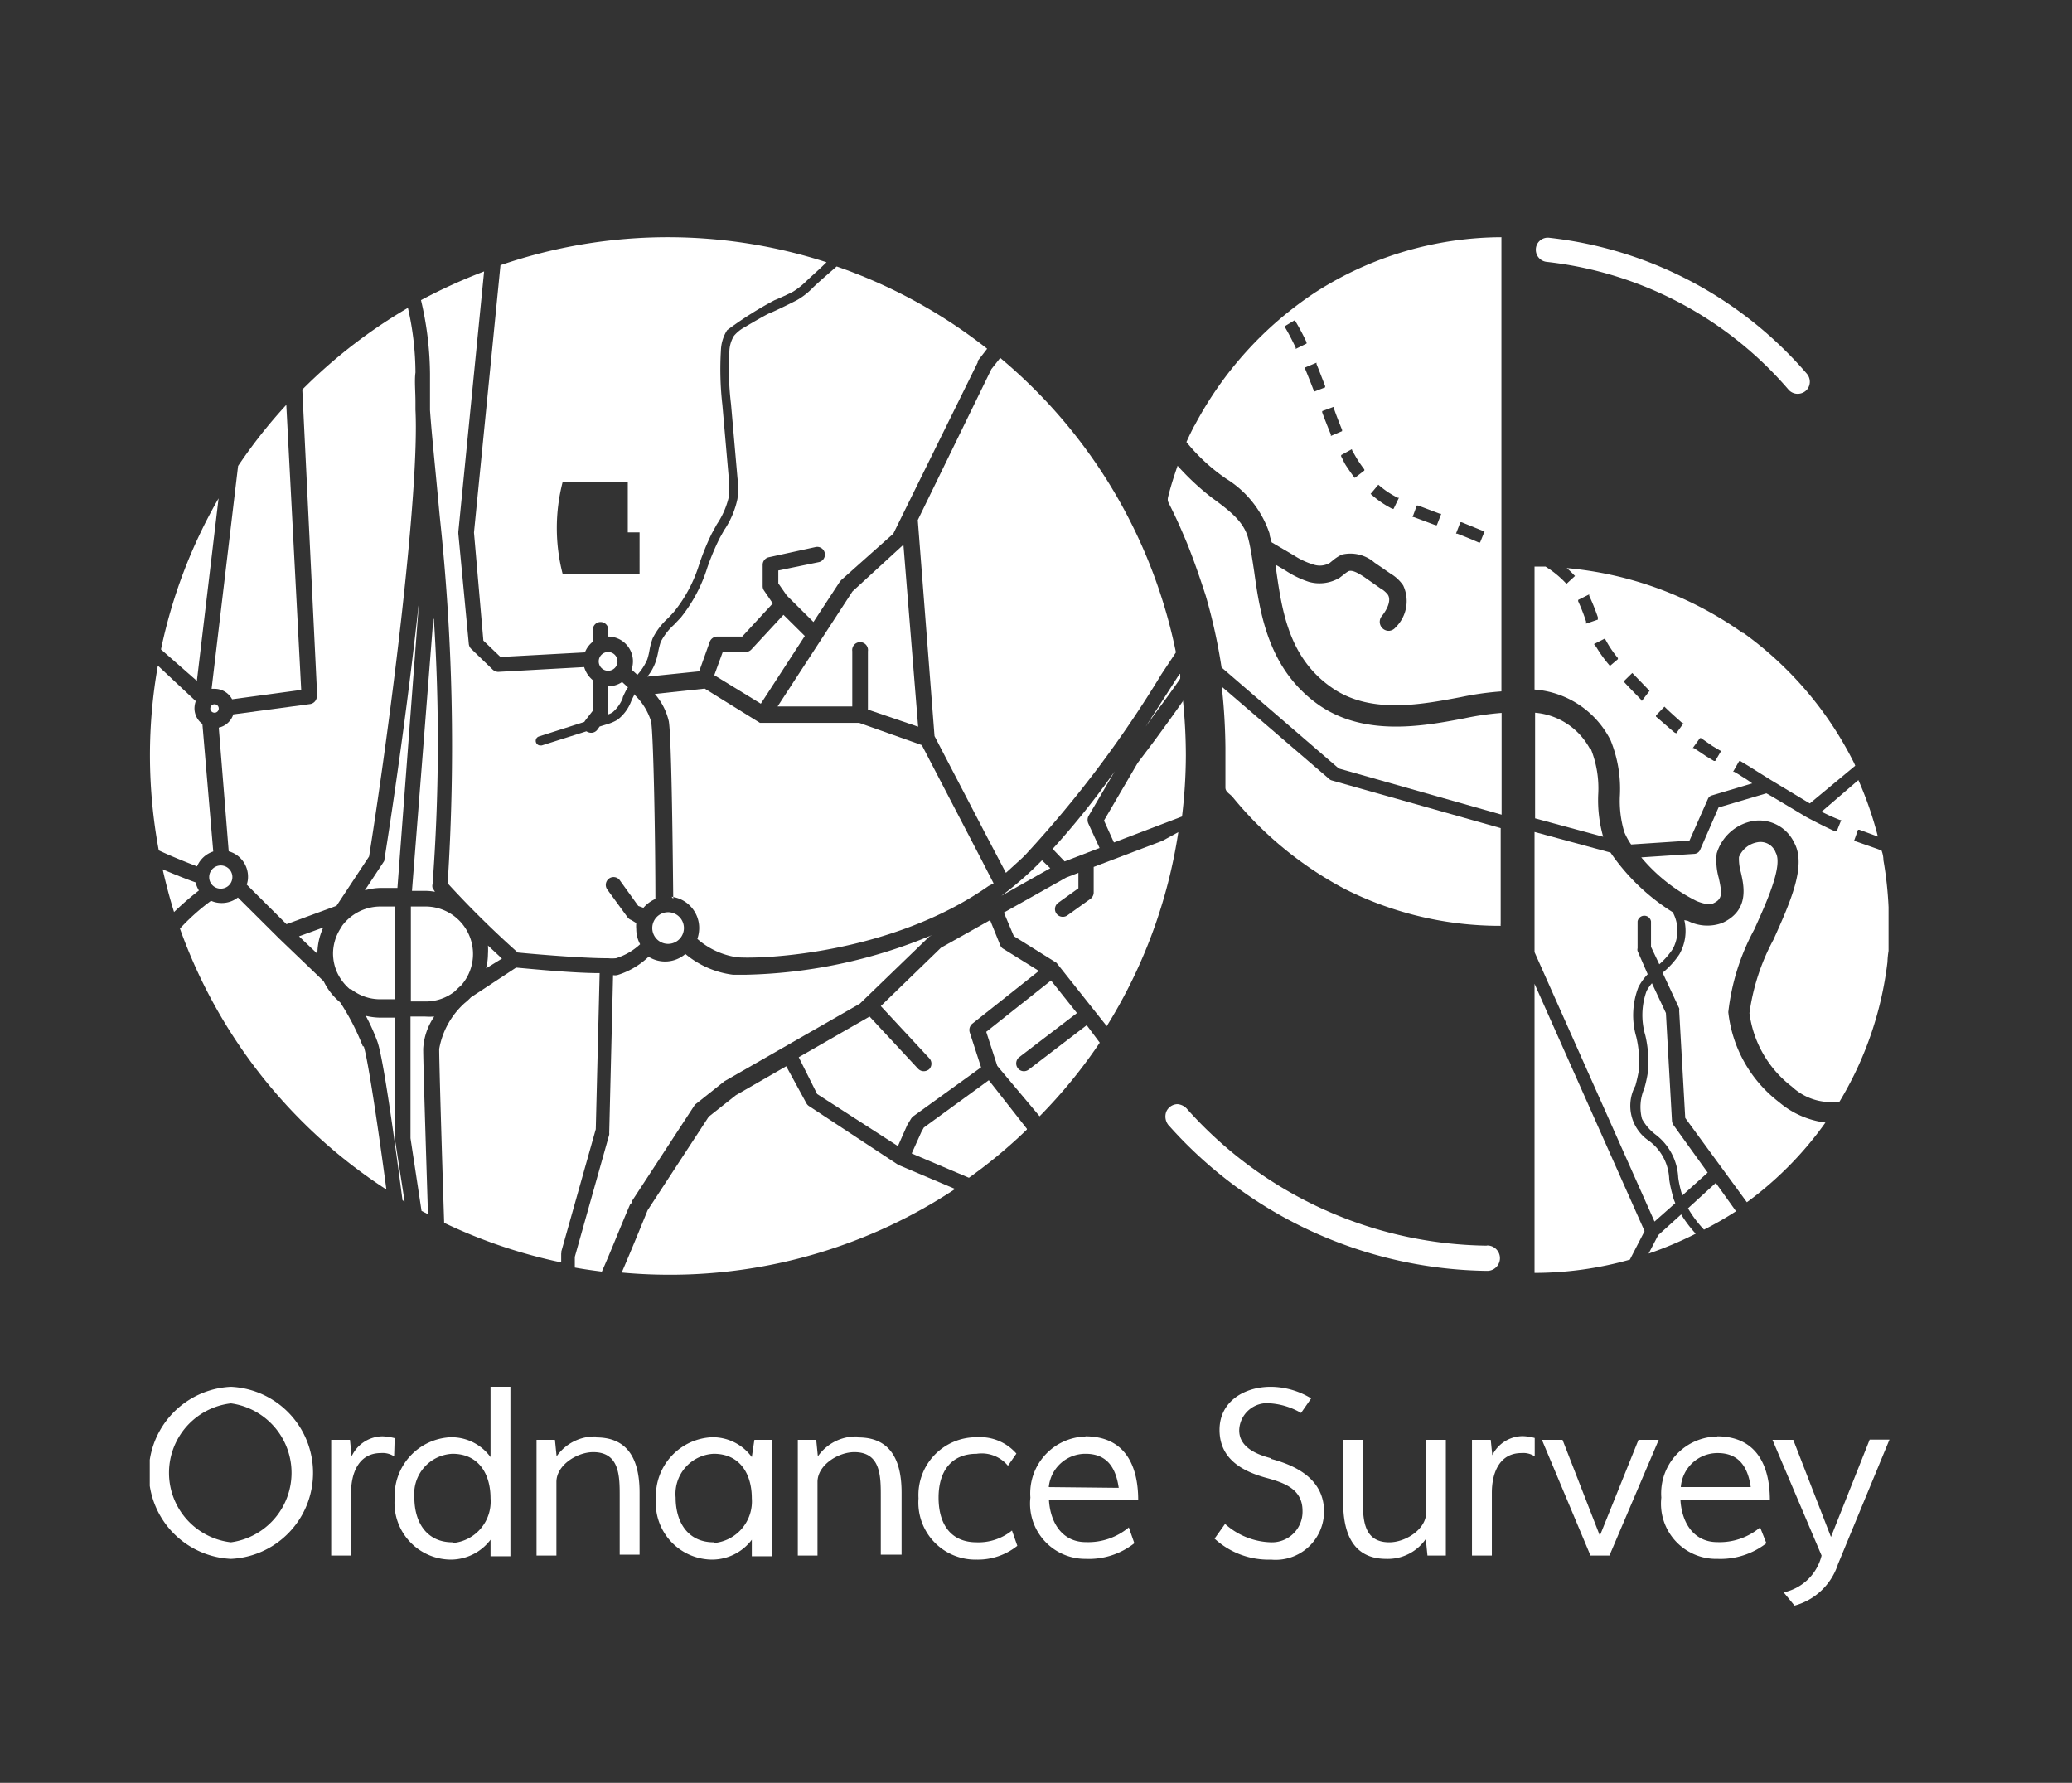
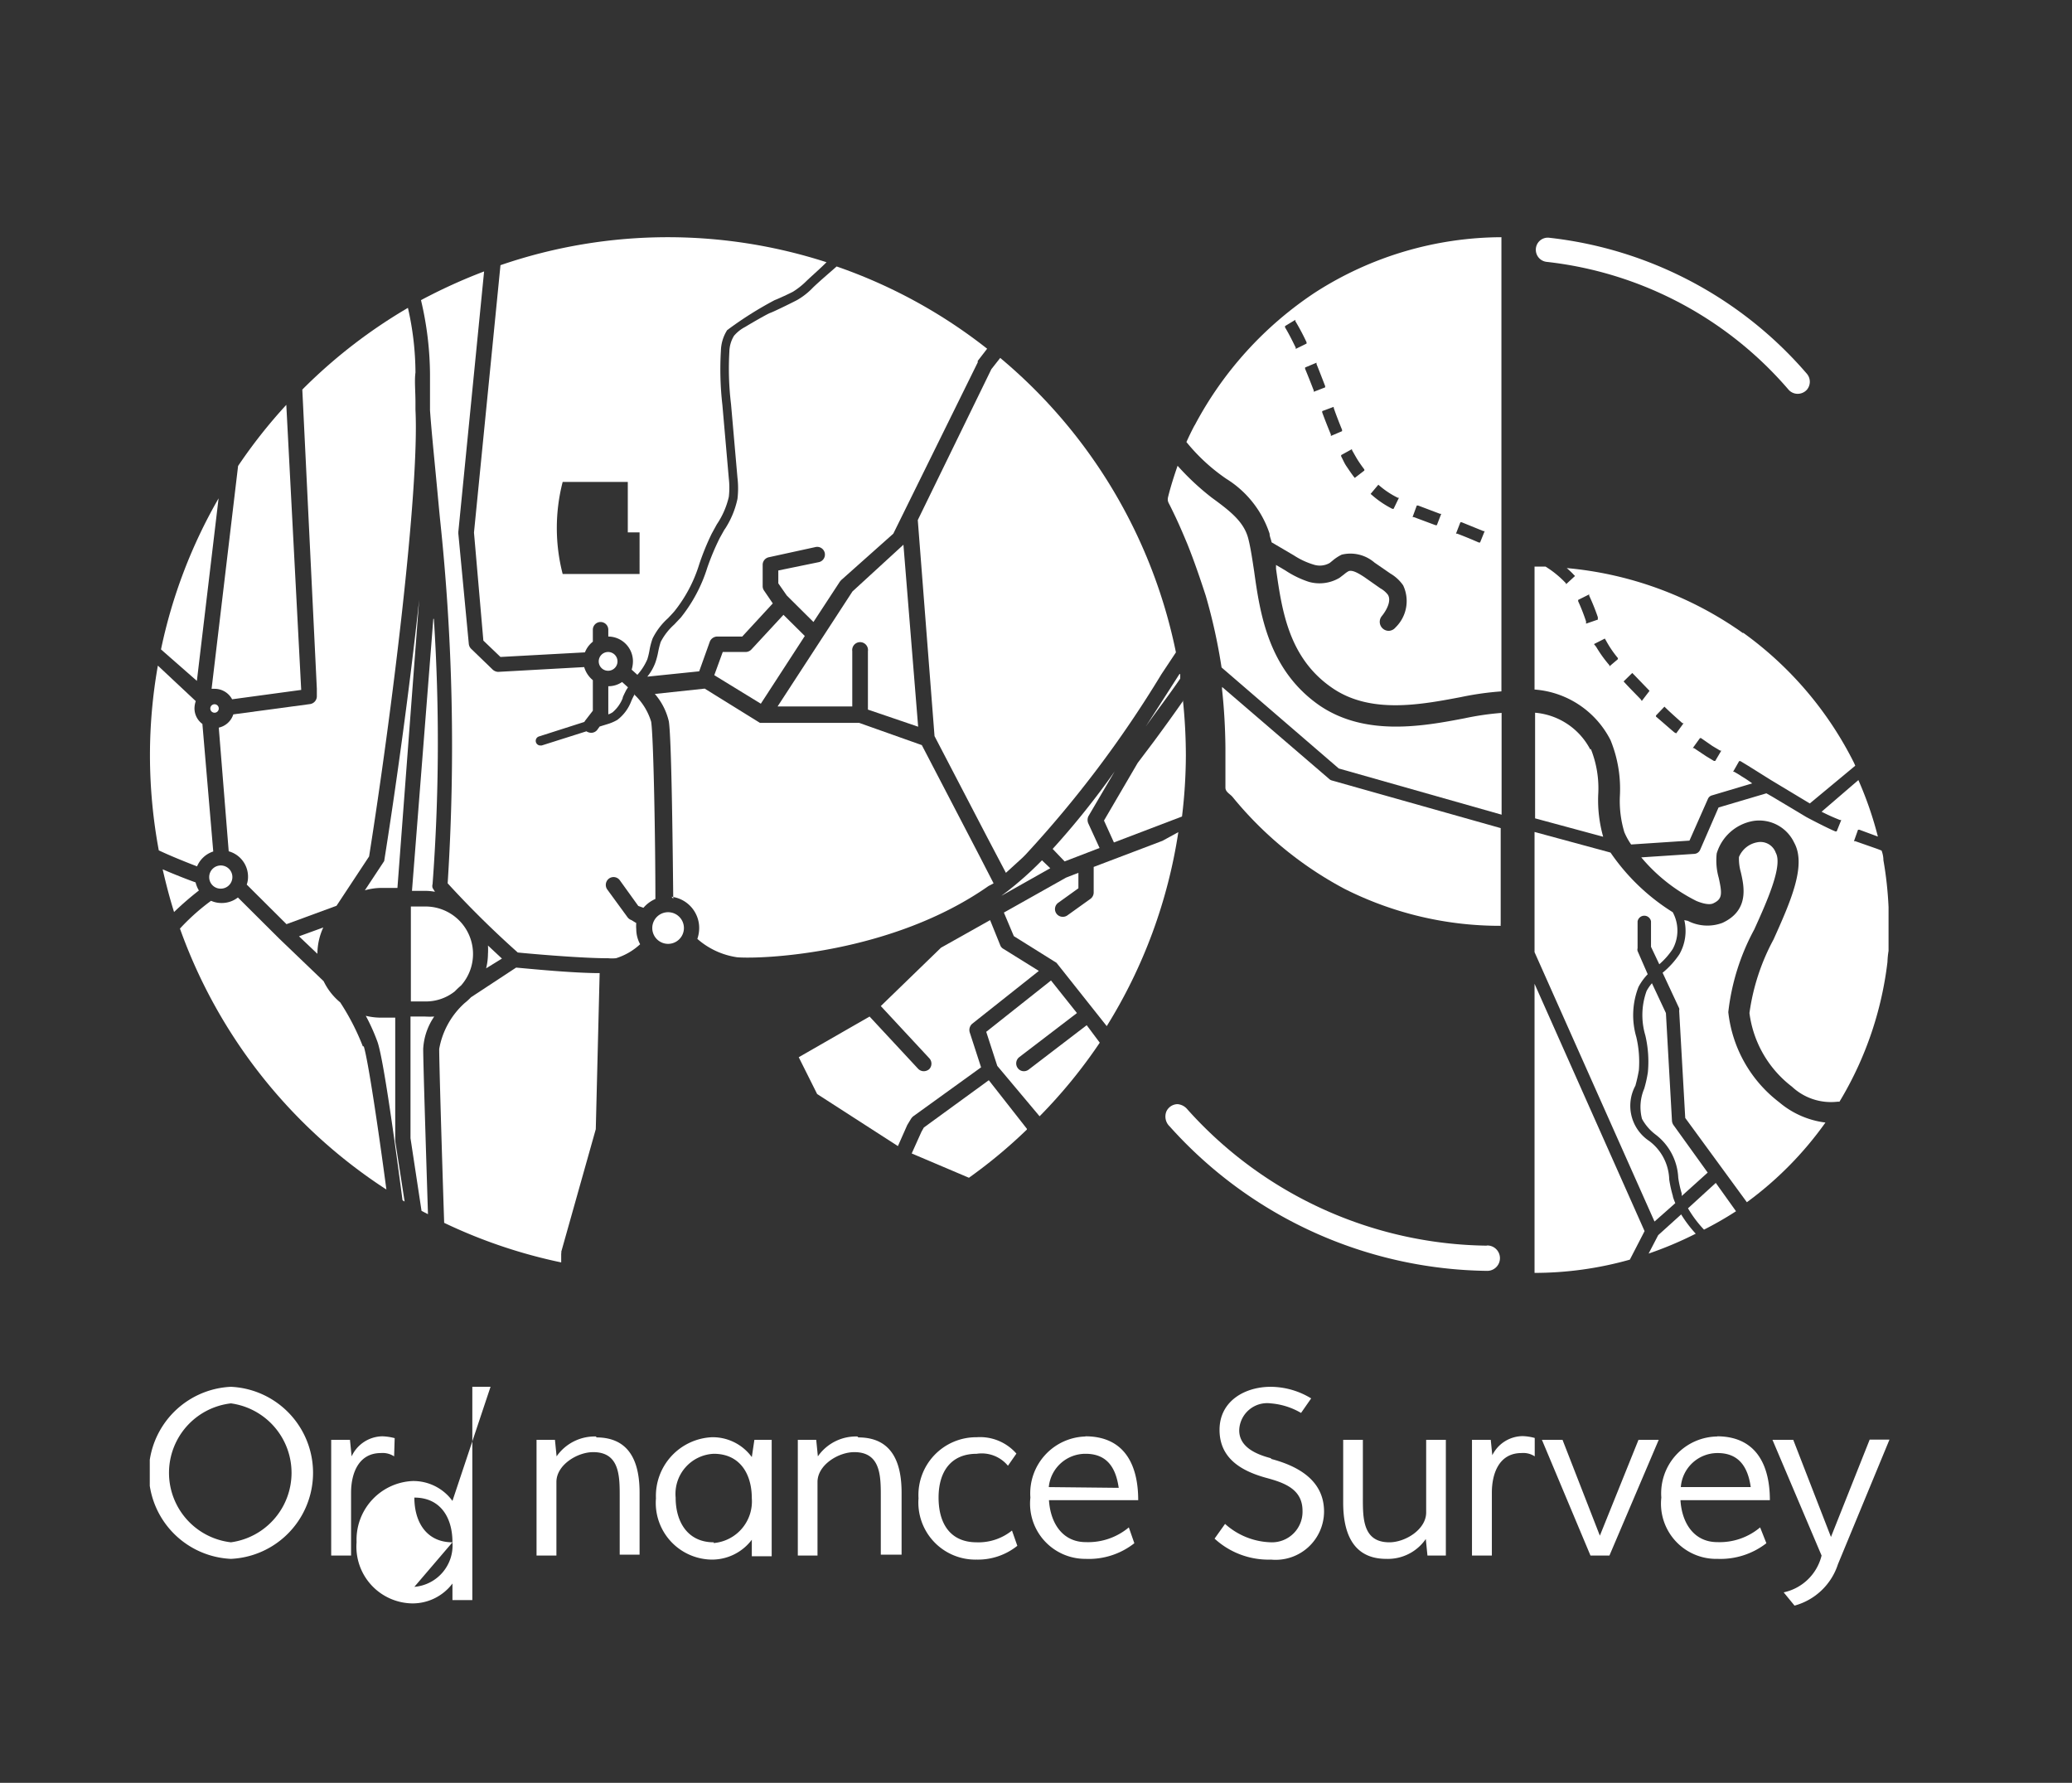
<svg xmlns="http://www.w3.org/2000/svg" viewBox="0 0 112.61 96.88">
  <rect x="0" y="0" width="112.61" height="96.88" fill="#333333" stroke="none" />
  <defs>
    <style>.cls-1{fill:none;}.cls-2{clip-path:url(#clip-path);}.cls-3{fill:#fff;}</style>
    <clipPath id="clip-path">
      <rect class="cls-1" x="8.14" y="12.89" width="94.63" height="74.34" />
    </clipPath>
  </defs>
  <g id="Layer_3" data-name="Layer 3">
    <g class="cls-2">
      <path class="cls-3" d="M36.31,51.29a.86.86,0,0,0,0-1.72.86.86,0,0,0,0,1.72" />
      <path class="cls-3" d="M36.5,48.73A1.71,1.71,0,0,1,38,50.43a1.87,1.87,0,0,1-.1.59,4.18,4.18,0,0,0,2.17,1c1.45.11,8.43-.21,13.65-3.87L54,48l-.84-1.63h0l-3.06-5.88-3.41-1.21H41.48l-.1,0h0l-.08,0h0l-3-1.86-2.71.29a3.47,3.47,0,0,1,.76,1.49c.16,1,.22,7.84.24,9.64" />
      <path class="cls-3" d="M49.9,39.49l-.8-9.89-2.77,2.54-4.07,6.25h4.06v-3a.43.43,0,1,1,.85,0v3.17Z" />
      <path class="cls-3" d="M40.83,35.3a.44.44,0,0,1-.31.13H39.28l-.46,1.26,2.53,1.55,2.39-3.68-1.16-1.15Z" />
      <path class="cls-3" d="M55.81,61.34,53.74,58.7l-3.53,2.57-.13.23-.53,1.18L52.66,64a27.35,27.35,0,0,0,3.15-2.62" />
      <path class="cls-3" d="M48.8,62.28l.51-1.15,0,0,.2-.33a.69.69,0,0,1,.11-.13L53.32,58l-.62-1.91a.45.45,0,0,1,.14-.46l3.62-2.87-1.93-1.2a.37.37,0,0,1-.17-.2L53.81,50l-2.67,1.5-3.27,3.17L50.5,57.5a.43.43,0,0,1,0,.6.46.46,0,0,1-.29.11.43.43,0,0,1-.31-.13l-2.64-2.84-3.85,2.21,1,2Z" />
      <path class="cls-3" d="M59.06,55.71l-3.15,2.41a.43.43,0,0,1-.26.09.41.41,0,0,1-.33-.16.43.43,0,0,1,.07-.6l3.14-2.4-1.41-1.77L53.6,56.07l.6,1.85,2.3,2.74a27.73,27.73,0,0,0,3.27-4Z" />
      <path class="cls-3" d="M56.63,46.75a18.5,18.5,0,0,1-1.84,1.65l0,0-.37.28,2.66-1.5Z" />
-       <path class="cls-3" d="M18.58,50.34l-.09.14h0a2.54,2.54,0,0,0-.39,1.36,2.58,2.58,0,0,0,.22,1v0a2.68,2.68,0,0,0,.69.91l.07,0a2.53,2.53,0,0,0,1.59.55h.8V49.26h-.8a2.6,2.6,0,0,0-2.1,1.08" />
      <path class="cls-3" d="M20.88,46.79a0,0,0,0,1,0,0,.09.09,0,0,1,0,0s0,0,0,0l0,0h0l-1.05,1.59a3.39,3.39,0,0,1,.91-.13h.86L22.78,32.6c-.53,4.93-1.29,10.36-1.9,14.19h0" />
      <path class="cls-3" d="M63.18,45.69l-3.74,1.42v1.38a.43.43,0,0,1-.17.35L58,49.75a.42.42,0,0,1-.24.07.42.42,0,0,1-.25-.76l1.1-.79v-.84l-.67.26-3.38,1.9.54,1.28,2.32,1.45,0,0,0,0,0,0,0,0,2.73,3.44a27.84,27.84,0,0,0,3.89-10.54Z" />
      <path class="cls-3" d="M22.33,49.26v5.16h.8a2.53,2.53,0,0,0,1.59-.55,4.65,4.65,0,0,1,.34-.32,2.58,2.58,0,0,0-1.93-4.29Z" />
      <path class="cls-3" d="M21.88,65.22a.41.41,0,0,0,.11.07L21.48,62v-6.7h-.8a3.5,3.5,0,0,1-.8-.1,10.7,10.7,0,0,1,.63,1.4c.32.88.94,5.37,1.37,8.65" />
-       <path class="cls-3" d="M34.35,65.34a.2.2,0,0,1,0-.08l3.38-5.17a.22.22,0,0,1,.09-.1l1.56-1.24,0,0,7.35-4.21,3.78-3.65h0l0,0,0,0h0l.15-.08a27.67,27.67,0,0,1-10.2,2.16l-.61,0a5,5,0,0,1-2.6-1.13,1.69,1.69,0,0,1-2,.15,4.29,4.29,0,0,1-1.71,1,.69.69,0,0,1-.22,0l-.21,8.57a.36.36,0,0,1,0,.1l-1.87,6.64c0,.19,0,.39,0,.58.48.09,1,.16,1.47.22.5-1.12,1-2.41,1.53-3.64" />
      <path class="cls-3" d="M27.28,52.09l-.76-.71a3.57,3.57,0,0,1,0,.46,3.33,3.33,0,0,1-.1.78Z" />
      <path class="cls-3" d="M23,57a3.41,3.41,0,0,1,.6-1.76,4,4,0,0,1-.49,0h-.8v6.61l.6,3.95.35.18c-.13-4.12-.26-8.29-.26-9" />
      <path class="cls-3" d="M39.4,28.73l-.28.5a13.53,13.53,0,0,0-.68,1.62A8.26,8.26,0,0,1,37,33.56l-.37.39a3.29,3.29,0,0,0-.72.93,4.42,4.42,0,0,0-.14.55,4,4,0,0,1-.15.57,2.66,2.66,0,0,1-.44.77L38,36.48l.58-1.62a.44.44,0,0,1,.4-.27h1.36L42,32.79l-.47-.69a.41.41,0,0,1-.08-.24V30.69a.42.42,0,0,1,.34-.41l2.52-.55a.42.42,0,1,1,.18.82L42.3,31v.7l.46.66,1.45,1.44,1.44-2.2.07-.08L48.55,29l4.59-9.31a.35.35,0,0,1,0-.08l.51-.66a28,28,0,0,0-8.18-4.47c-.43.38-.87.75-1.28,1.14l0,0a3.79,3.79,0,0,1-.86.68c-.18.1-1.28.64-1.46.7s-1.27.7-1.36.76a2,2,0,0,0-.62.49,1.73,1.73,0,0,0-.25.86,16,16,0,0,0,.09,2.85l.35,4a4.91,4.91,0,0,1,0,1.15,4.82,4.82,0,0,1-.71,1.68" />
      <path class="cls-3" d="M30.51,68.11a.43.43,0,0,1,0-.11l1.87-6.64.21-8.48c-1.47,0-3.85-.24-4.54-.3l-2.45,1.61a3.49,3.49,0,0,1-.35.32A4.38,4.38,0,0,0,23.87,57c0,.74.13,5.2.27,9.45A28.06,28.06,0,0,0,30.5,68.6c0-.17,0-.33,0-.49" />
-       <path class="cls-3" d="M48.82,63.3h0l0,0h0l-4.86-3.2a.43.43,0,0,1-.14-.16l-1.09-2-2.73,1.57-1.48,1.17-3.32,5.08c-.11.26-.73,1.81-1.41,3.39.85.08,1.72.12,2.6.12a28.06,28.06,0,0,0,15.52-4.66Z" />
      <path class="cls-3" d="M10.71,47.08a1.44,1.44,0,0,1,.88-.81L11,39.34a1.05,1.05,0,0,1-.43-.85,1.23,1.23,0,0,1,.07-.39L8.58,36.17a27.94,27.94,0,0,0-.43,4.88,28.38,28.38,0,0,0,.48,5.16c.7.33,1.51.65,2.08.87" />
      <path class="cls-3" d="M11.66,38.73a.23.23,0,1,0-.23-.23.23.23,0,0,0,.23.23" />
      <path class="cls-3" d="M12,48.29a.63.63,0,1,0-.63-.62.62.62,0,0,0,.63.62" />
      <path class="cls-3" d="M12.61,38l3.76-.51h0L15.56,22a27.9,27.9,0,0,0-2.62,3.32L11.5,37.43h.17a1.08,1.08,0,0,1,.94.56" />
      <path class="cls-3" d="M23.55,33.63,22.39,48.41h.74a2.94,2.94,0,0,1,.51.05l-.13-.21a.39.39,0,0,1,0-.21,103.91,103.91,0,0,0,.07-14.41" />
      <path class="cls-3" d="M10.7,37l1.18-9.92a27.82,27.82,0,0,0-3.13,8.21Z" />
      <path class="cls-3" d="M19.72,56.86a12.89,12.89,0,0,0-1.23-2.39,3.39,3.39,0,0,1-.9-1.15L15.17,51h0l-2.24-2.23a1.42,1.42,0,0,1-.88.3,1.4,1.4,0,0,1-.58-.12,11.69,11.69,0,0,0-1.69,1.51A28.2,28.2,0,0,0,21,64.64c-.44-3.31-1-7.06-1.23-7.78" />
      <path class="cls-3" d="M8.84,47.24c.18.78.38,1.56.62,2.32a16.74,16.74,0,0,1,1.35-1.17,1.57,1.57,0,0,1-.18-.44c-.37-.13-1.07-.4-1.79-.71" />
      <path class="cls-3" d="M17.57,50.4l-1.32.48,1,.95a3.44,3.44,0,0,1,.32-1.43" />
      <path class="cls-3" d="M53.88,20.06l-4,8.2L50.79,40l2.88,5.53,1,1.9.9-.82h0l.09-.09.07-.07h0a60.76,60.76,0,0,0,7.39-9.81l.79-1.19a28.17,28.17,0,0,0-9.55-16Z" />
      <path class="cls-3" d="M64.1,36.63c-.09.14-1.28,2-1.83,2.85.71-1,1.32-1.79,1.87-2.6a1.87,1.87,0,0,0,0-.25" />
      <path class="cls-3" d="M64.31,38.07c-.48.69-1,1.41-1.59,2.21l-.89,1.18L60,44.59l.54,1.19,3.7-1.41a28,28,0,0,0,.21-3.32,29.28,29.28,0,0,0-.16-3" />
      <path class="cls-3" d="M33.56,35.94a.51.51,0,1,0-.51.51.51.51,0,0,0,.51-.51" />
      <path class="cls-3" d="M17.22,37.43v.41a.43.43,0,0,1-.37.42l-4.17.56a1.07,1.07,0,0,1-.79.72l.54,6.72a1.43,1.43,0,0,1,1.05,1.38,1.25,1.25,0,0,1-.07.43l2.16,2.15,2.72-1,1.77-2.68c1.21-7.63,2.74-19.88,2.52-24.27,0-.14,0-.27,0-.4h0c0-.63-.06-1.17,0-1.63a16,16,0,0,0-.41-3.51,28.15,28.15,0,0,0-5.74,4.44Z" />
      <path class="cls-3" d="M60.58,41.92a43.13,43.13,0,0,1-3.37,4.21l.65.68,1.9-.73-.61-1.33a.48.48,0,0,1,0-.39Z" />
      <path class="cls-3" d="M33.83,37.93c.06-.14.13-.29.21-.44l.09-.14-.32-.29a1.3,1.3,0,0,1-.75.23l0,1.53v0a1,1,0,0,0,.23-.11,1.94,1.94,0,0,0,.57-.82" />
      <path class="cls-3" d="M81.61,44.27V38.74a15.27,15.27,0,0,0-2,.29c-2.28.44-5.4,1-7.89-.69-2.79-1.93-3.24-5-3.56-7.3-.1-.65-.19-1.28-.32-1.78-.24-.92-1-1.5-2-2.23A14,14,0,0,1,64,25.31c-.19.55-.37,1.11-.51,1.67-.06.24,0,.3.11.52s.21.43.31.64c.22.47.42.94.62,1.42.37.92.69,1.86,1,2.81a30.48,30.48,0,0,1,.86,3.9l6.37,5.49Z" />
      <path class="cls-3" d="M70.4,17.38l0,.07a12.34,12.34,0,0,1,.61,1.15l0,.07-.59.29,0-.07c-.19-.39-.38-.77-.58-1.1l0-.07Zm1.15,2.33,0,.07c.15.37.3.76.47,1.2l0,.07-.62.24,0-.07c-.17-.44-.32-.82-.47-1.18l0-.07Zm.94,2.47c.12.35.28.76.45,1.18l0,.07-.61.26,0-.08c-.14-.34-.29-.71-.47-1.2l0-.07.62-.23Zm1,2.3c.1.17.19.34.29.5s.24.36.37.53l0,.06-.52.4-.05-.06c-.14-.18-.27-.38-.4-.57S73,25,72.89,24.8l0-.07.58-.32Zm1.42,1.86.06.05a4.68,4.68,0,0,0,1,.66l.06,0-.29.6-.07,0a5.28,5.28,0,0,1-1.12-.76l-.06-.05ZM77,27.47l.07,0,1.19.45.07,0-.24.62-.07,0-1.18-.44-.07,0Zm2.37.91.07,0,1.18.48.07,0-.25.62-.07,0q-.59-.26-1.17-.48l-.07,0ZM64.93,23.1c-.16.3-.31.61-.45.92a10.14,10.14,0,0,0,2.17,2A5.56,5.56,0,0,1,69,29c0,.15.08.31.11.47l1.21.71a4.13,4.13,0,0,0,1.07.5,1.08,1.08,0,0,0,.88-.09l.16-.13a2.31,2.31,0,0,1,.49-.32,2,2,0,0,1,1.78.43l.87.6a2.17,2.17,0,0,1,.69.64,2,2,0,0,1-.42,2.29.49.49,0,0,1-.38.18.49.49,0,0,1-.37-.79c.28-.34.54-.85.34-1.17a1.32,1.32,0,0,0-.41-.35l-.87-.61c-.29-.19-.65-.41-.86-.32a1.36,1.36,0,0,0-.24.17l-.25.19a2.13,2.13,0,0,1-1.66.22A5.26,5.26,0,0,1,69.86,31l-.51-.3,0,.21c.32,2.27.69,4.85,3.05,6.47,2.07,1.43,4.79.92,7,.5a16.25,16.25,0,0,1,2.2-.31V12.89a18.83,18.83,0,0,0-10.12,3,19.68,19.68,0,0,0-6.56,7.24" />
      <path class="cls-3" d="M81.56,50.31a.61.61,0,0,1,0-.12V45l-9.18-2.59a.32.32,0,0,1-.14-.08l-5.82-5a1,1,0,0,0,0,.17c.11,1,.17,2.08.18,3.12,0,.49,0,1,0,1.46,0,.24,0,.48,0,.72s.25.34.39.51a19.89,19.89,0,0,0,6.1,5,18.75,18.75,0,0,0,8.47,2Z" />
      <path class="cls-3" d="M80.79,67.69a22.19,22.19,0,0,1-16.26-7.41A.78.78,0,0,0,64,60a.68.68,0,0,0-.61.4.74.74,0,0,0,.18.81,23.54,23.54,0,0,0,17.26,7.85.69.69,0,0,0,0-1.38" />
      <path class="cls-3" d="M84.06,14.23A20.27,20.27,0,0,1,97.2,21.17a.66.66,0,0,0,.5.23.68.68,0,0,0,.5-.22.67.67,0,0,0,0-.87,21.62,21.62,0,0,0-14-7.39.65.65,0,0,0-.73.65.66.66,0,0,0,.59.66" />
      <path class="cls-3" d="M91.36,66l-1.24,1.12-.52,1a19.82,19.82,0,0,0,2.56-1.08,6.85,6.85,0,0,1-.8-1.06" />
      <path class="cls-3" d="M86.43,40.73a3.74,3.74,0,0,0-3-2v5.74l3.7,1a7.32,7.32,0,0,1-.27-2.28,5.74,5.74,0,0,0-.4-2.49" />
      <path class="cls-3" d="M83.4,53.46V69.17a19.11,19.11,0,0,0,5.18-.72l.8-1.55Z" />
      <path class="cls-3" d="M92.4,46.18a.37.37,0,0,1-.31.22l-2.89.19a9.35,9.35,0,0,0,3,2.37c.58.24.83.17.91.13.49-.23.5-.49.3-1.39a3.48,3.48,0,0,1-.11-1.32,2.52,2.52,0,0,1,2-1.77,2.1,2.1,0,0,1,2.21,1.18c.68,1.23-.19,3.19-1.12,5.26a11.78,11.78,0,0,0-1.31,4,6,6,0,0,0,2.31,4,3.1,3.1,0,0,0,2.45.82.57.57,0,0,1,.13,0l.12-.2a19,19,0,0,0,2.49-7.39s0,.18,0,0a4.82,4.82,0,0,1,.06-.61c0-.25,0-.5,0-.75,0-.54,0-1.08,0-1.62a19.84,19.84,0,0,0-.28-2.56c0-.28-.1-.52-.1-.52l-.23-.09-1.2-.42-.07,0,.22-.62.08,0,1,.37a19.54,19.54,0,0,0-1.06-3.07L99,44.11a11,11,0,0,0,1,.45l.07,0-.25.62-.07,0c-.42-.17-1.55-.76-1.61-.8l-.6-.36-1.24-.74L96,43.11l-2.6.77Z" />
      <path class="cls-3" d="M90.94,61.12a.48.48,0,0,1-.07-.2l-.33-5.87-.76-1.62a2.42,2.42,0,0,0-.29.42,3.86,3.86,0,0,0-.07,2.41,6.23,6.23,0,0,1,.14,2,6.54,6.54,0,0,1-.2.9,2.55,2.55,0,0,0-.12,1.64,2.67,2.67,0,0,0,.72.84A3.12,3.12,0,0,1,91.21,64a6,6,0,0,0,.19.86s0,.09,0,.13l1.41-1.27Z" />
      <path class="cls-3" d="M90.92,65a6.88,6.88,0,0,1-.2-.9A2.71,2.71,0,0,0,89.63,62a2.29,2.29,0,0,1-.75-3,8.45,8.45,0,0,0,.19-.84,5.88,5.88,0,0,0-.14-1.81,4.22,4.22,0,0,1,.12-2.72,3.12,3.12,0,0,1,.5-.69L89,51.68a.28.28,0,0,1,0-.15V50.07a.37.37,0,0,1,.73,0v1.38l.45.95a4.07,4.07,0,0,0,.73-.83,2.09,2.09,0,0,0,0-2,11.41,11.41,0,0,1-3.38-3.24L83.4,45.21v6.53l6.52,14.64,1.13-1a3.62,3.62,0,0,1-.13-.35" />
      <path class="cls-3" d="M99.21,61a4.79,4.79,0,0,1-2.51-1.1A7.14,7.14,0,0,1,93.93,55a12.3,12.3,0,0,1,1.41-4.49c.7-1.54,1.56-3.47,1.17-4.17a.88.88,0,0,0-1-.57,1.33,1.33,0,0,0-1,.8,2.66,2.66,0,0,0,.1.82c.18.78.47,2.08-1,2.76a2.33,2.33,0,0,1-1.88-.11L91.54,50a2.56,2.56,0,0,1-.27,1.86,4.63,4.63,0,0,1-.91,1l0,0,.9,1.93a.31.31,0,0,1,0,.13l.33,5.83,3.35,4.58A19,19,0,0,0,99.21,61" />
      <path class="cls-3" d="M93.22,41.35l-.07,0-.43-.26-.66-.44-.06,0,.39-.54.06,0,.62.43.42.25.06,0Zm-2.12-1.5L91,39.8c-.31-.26-.62-.54-1-.86L90,38.88l.46-.48.05.05c.33.32.64.59.93.85l.06,0Zm-1.87-1.76L89.17,38c-.27-.28-.55-.56-.82-.85l-.11-.12.47-.46.12.12.82.85,0,0Zm-1.76-1.88,0-.06a6.75,6.75,0,0,1-.72-1L86.63,35l.59-.3.07.12a5.82,5.82,0,0,0,.64.94l0,.06ZM86.2,33.89l0-.12a10.45,10.45,0,0,0-.43-1.1l0-.07.6-.3,0,.07a11.43,11.43,0,0,1,.47,1.17l0,.13Zm8.55.53a19.54,19.54,0,0,0-9.6-3.55,4.59,4.59,0,0,1,.39.37l.06.06-.49.45,0-.05a5.46,5.46,0,0,0-.91-.78L84,30.79H83.4v6.68a5.05,5.05,0,0,1,4.13,2.75,7,7,0,0,1,.51,3,5.87,5.87,0,0,0,.24,2,3.56,3.56,0,0,0,.37.67l3.17-.21,1-2.26a.33.33,0,0,1,.23-.2l2.18-.65a6.25,6.25,0,0,0-.57-.38c-.13-.09-.27-.17-.41-.25l-.06,0,.33-.58.07,0,.43.26,1.23.77,2.11,1.27,2.47-2.05a2.56,2.56,0,0,0-.11-.24,19.36,19.36,0,0,0-6-7" />
      <path class="cls-3" d="M93.25,64.28l-1.51,1.38a6.28,6.28,0,0,0,.87,1.16,19.12,19.12,0,0,0,1.74-1Z" />
      <path class="cls-3" d="M34.49,37.73v0a3.54,3.54,0,0,0-.19.39,2.29,2.29,0,0,1-.75,1,2.49,2.49,0,0,1-.57.24l-.39.12-.13.18a.41.41,0,0,1-.33.16.5.5,0,0,1-.26-.08l0,0-2.43.77h-.07a.25.25,0,0,1-.24-.17.25.25,0,0,1,.16-.32l2.47-.79a.35.35,0,0,1,.05-.08l.41-.53,0-1.66a1.44,1.44,0,0,1-.47-.71l-4.68.26h0a.47.47,0,0,1-.29-.12l-1.17-1.13a.43.43,0,0,1-.13-.26L24.91,29V28.9l1.4-14.15h0v0a29.51,29.51,0,0,0-3.43,1.56,17.9,17.9,0,0,1,.49,4c0,.43,0,1,0,1.56q0,.2,0,.42c.07,1,.19,2.19.32,3.55.07.72.14,1.5.22,2.32h0A116.68,116.68,0,0,1,24.33,48a52.25,52.25,0,0,0,3.81,3.76c1.54.15,3.85.32,4.9.31h0a2.22,2.22,0,0,0,.44,0,3.41,3.41,0,0,0,1.31-.76,1.72,1.72,0,0,1-.21-.82,1.84,1.84,0,0,1,0-.33L34.32,50a.45.45,0,0,1-.21-.15L33,48.33a.43.43,0,0,1,.1-.59.42.42,0,0,1,.59.1l1,1.39.28.1a1.81,1.81,0,0,1,.65-.48c0-3.14-.1-8.8-.23-9.63a3.37,3.37,0,0,0-.93-1.49" />
      <path class="cls-3" d="M27.18,14.4h0" />
      <path class="cls-3" d="M34.76,31.19H30.58a10,10,0,0,1,0-5h3.54v2.74h.64Zm1.55-18.3a28,28,0,0,0-9.11,1.52L25.76,28.94l.51,5.87.93.89,4.59-.25a1.38,1.38,0,0,1,.43-.58v-.65a.42.42,0,0,1,.84,0v.37a1.35,1.35,0,0,1,1.34,1.35,1.63,1.63,0,0,1-.07.45l.31.28a3.07,3.07,0,0,0,.54-.84,3.66,3.66,0,0,0,.12-.5,3.79,3.79,0,0,1,.17-.64,3.66,3.66,0,0,1,.84-1.1c.12-.13.23-.24.34-.37A7.7,7.7,0,0,0,38,30.67,13.69,13.69,0,0,1,38.68,29l.28-.51A4.44,4.44,0,0,0,39.61,27a4.36,4.36,0,0,0,0-1l-.35-4a16.92,16.92,0,0,1-.08-2.94,2.19,2.19,0,0,1,.34-1.12,19.88,19.88,0,0,1,2.58-1.63c.17-.06.88-.39,1-.46a4.11,4.11,0,0,0,.75-.6l0,0c.35-.33.71-.64,1.07-1a28.07,28.07,0,0,0-8.65-1.36" />
-       <path class="cls-3" d="M24.59,83.81c-1.41,0-2.07-1.1-2.07-2.43A2.18,2.18,0,0,1,24.59,79c1.43,0,2.07,1.1,2.07,2.42a2.26,2.26,0,0,1-2.07,2.43m2.07-4.67a2.63,2.63,0,0,0-2.16-1.08,3.19,3.19,0,0,0-3.05,3.32,3.08,3.08,0,0,0,3.05,3.33,2.71,2.71,0,0,0,2.16-1.08v.9h1.08V75.36H26.66Z" />
+       <path class="cls-3" d="M24.59,83.81c-1.41,0-2.07-1.1-2.07-2.43c1.43,0,2.07,1.1,2.07,2.42a2.26,2.26,0,0,1-2.07,2.43m2.07-4.67a2.63,2.63,0,0,0-2.16-1.08,3.19,3.19,0,0,0-3.05,3.32,3.08,3.08,0,0,0,3.05,3.33,2.71,2.71,0,0,0,2.16-1.08v.9h1.08V75.36H26.66Z" />
      <path class="cls-3" d="M32.4,78.06a2.52,2.52,0,0,0-2.15,1.08l-.09-.9h-1v6.29h1.08v-4c0-.92,1.13-1.62,2-1.62,1.44,0,1.44,1.31,1.44,2.42v3.15h1.08V81.11c0-1.51-.44-3-2.35-3" />
      <path class="cls-3" d="M101.61,78.24l-2.1,5.28-2.05-5.28H96.33L99,84.53a2.7,2.7,0,0,1-2.06,2l.59.72A3.42,3.42,0,0,0,99.89,85l2.8-6.77h-1.08Z" />
      <path class="cls-3" d="M12.55,83.81a3.8,3.8,0,0,1,0-7.55,3.81,3.81,0,0,1,0,7.55m0-8.45a4.68,4.68,0,0,0,0,9.35,4.68,4.68,0,0,0,0-9.35" />
      <path class="cls-3" d="M77.51,82.19c0,.92-1.13,1.62-2,1.62-1.45,0-1.44-1.31-1.44-2.43V78.24H73v3.41c0,1.51.44,3.06,2.34,3.06a2.5,2.5,0,0,0,2.15-1.08l.09.9h1V78.24H77.51Z" />
    </g>
    <polygon class="cls-3" points="86.95 83.45 84.92 78.24 83.8 78.24 86.44 84.53 87.47 84.53 90.15 78.24 89.05 78.24 86.95 83.45" />
    <g class="cls-2">
      <path class="cls-3" d="M91.35,80.81a2,2,0,0,1,2-1.85c1.18,0,1.65.79,1.8,1.85Zm2-2.75a3.09,3.09,0,0,0-3.06,3.32,3,3,0,0,0,3.06,3.33A4.07,4.07,0,0,0,96,83.86L95.66,83a3.41,3.41,0,0,1-2.33.8c-1.24,0-1.92-1-2-2.28h4.86c0-1.93-.76-3.47-2.88-3.47" />
      <path class="cls-3" d="M21.45,78.15a2.93,2.93,0,0,0-.67-.1,1.87,1.87,0,0,0-1.67,1.09l-.09-.9H18v6.29h1.08V81.11c0-1,.38-2.15,1.62-2.15a1.14,1.14,0,0,1,.72.18Z" />
      <path class="cls-3" d="M57,80.81A2,2,0,0,1,59,79c1.19,0,1.65.79,1.8,1.85Zm2-2.75a3.09,3.09,0,0,0-3,3.32,3,3,0,0,0,3,3.33,4,4,0,0,0,2.65-.85L61.35,83a3.44,3.44,0,0,1-2.34.8c-1.24,0-1.92-1-2-2.28h4.85c0-1.93-.75-3.47-2.88-3.47" />
      <path class="cls-3" d="M69.07,79.24c-.76-.2-1.74-.59-1.72-1.54a1.52,1.52,0,0,1,1.71-1.44,3.85,3.85,0,0,1,1.65.52l.55-.79a4.26,4.26,0,0,0-2.2-.63c-1.4,0-2.78.77-2.78,2.34s1.22,2.24,2.51,2.6c1,.27,2,.61,2,1.8a1.66,1.66,0,0,1-1.71,1.71,3.88,3.88,0,0,1-2.5-1l-.57.8a4.33,4.33,0,0,0,3.07,1.14,2.63,2.63,0,0,0,2.88-2.61c0-1.69-1.4-2.47-2.87-2.86" />
      <path class="cls-3" d="M81.11,79.14l-.09-.9H80v6.29h1.08V81.11c0-1,.37-2.15,1.61-2.15a1.13,1.13,0,0,1,.72.18v-1a2.76,2.76,0,0,0-.66-.1,1.86,1.86,0,0,0-1.67,1.09" />
      <path class="cls-3" d="M53.08,83.81c-1.42,0-2.07-1-2.07-2.43S51.7,79,53.08,79a1.85,1.85,0,0,1,1.7.65l.46-.66a2.62,2.62,0,0,0-2.16-.89,3.14,3.14,0,0,0-3.16,3.32,3.1,3.1,0,0,0,3.16,3.33A3.42,3.42,0,0,0,55.29,84L55,83.17a2.9,2.9,0,0,1-1.93.64" />
      <path class="cls-3" d="M38.79,83.81c-1.41,0-2.07-1.1-2.07-2.43A2.18,2.18,0,0,1,38.79,79c1.43,0,2.07,1.1,2.07,2.42a2.27,2.27,0,0,1-2.07,2.43m2.07-4.67a2.63,2.63,0,0,0-2.16-1.08,3.19,3.19,0,0,0-3.05,3.32,3.08,3.08,0,0,0,3.05,3.33,2.71,2.71,0,0,0,2.16-1.08v.9h1.08V78.24H41Z" />
      <path class="cls-3" d="M46.6,78.06a2.52,2.52,0,0,0-2.15,1.08l-.09-.9h-1v6.29h1.07v-4c0-.92,1.13-1.62,2-1.62,1.44,0,1.44,1.31,1.44,2.42v3.15H49V81.11c0-1.51-.44-3-2.35-3" />
    </g>
  </g>
</svg>